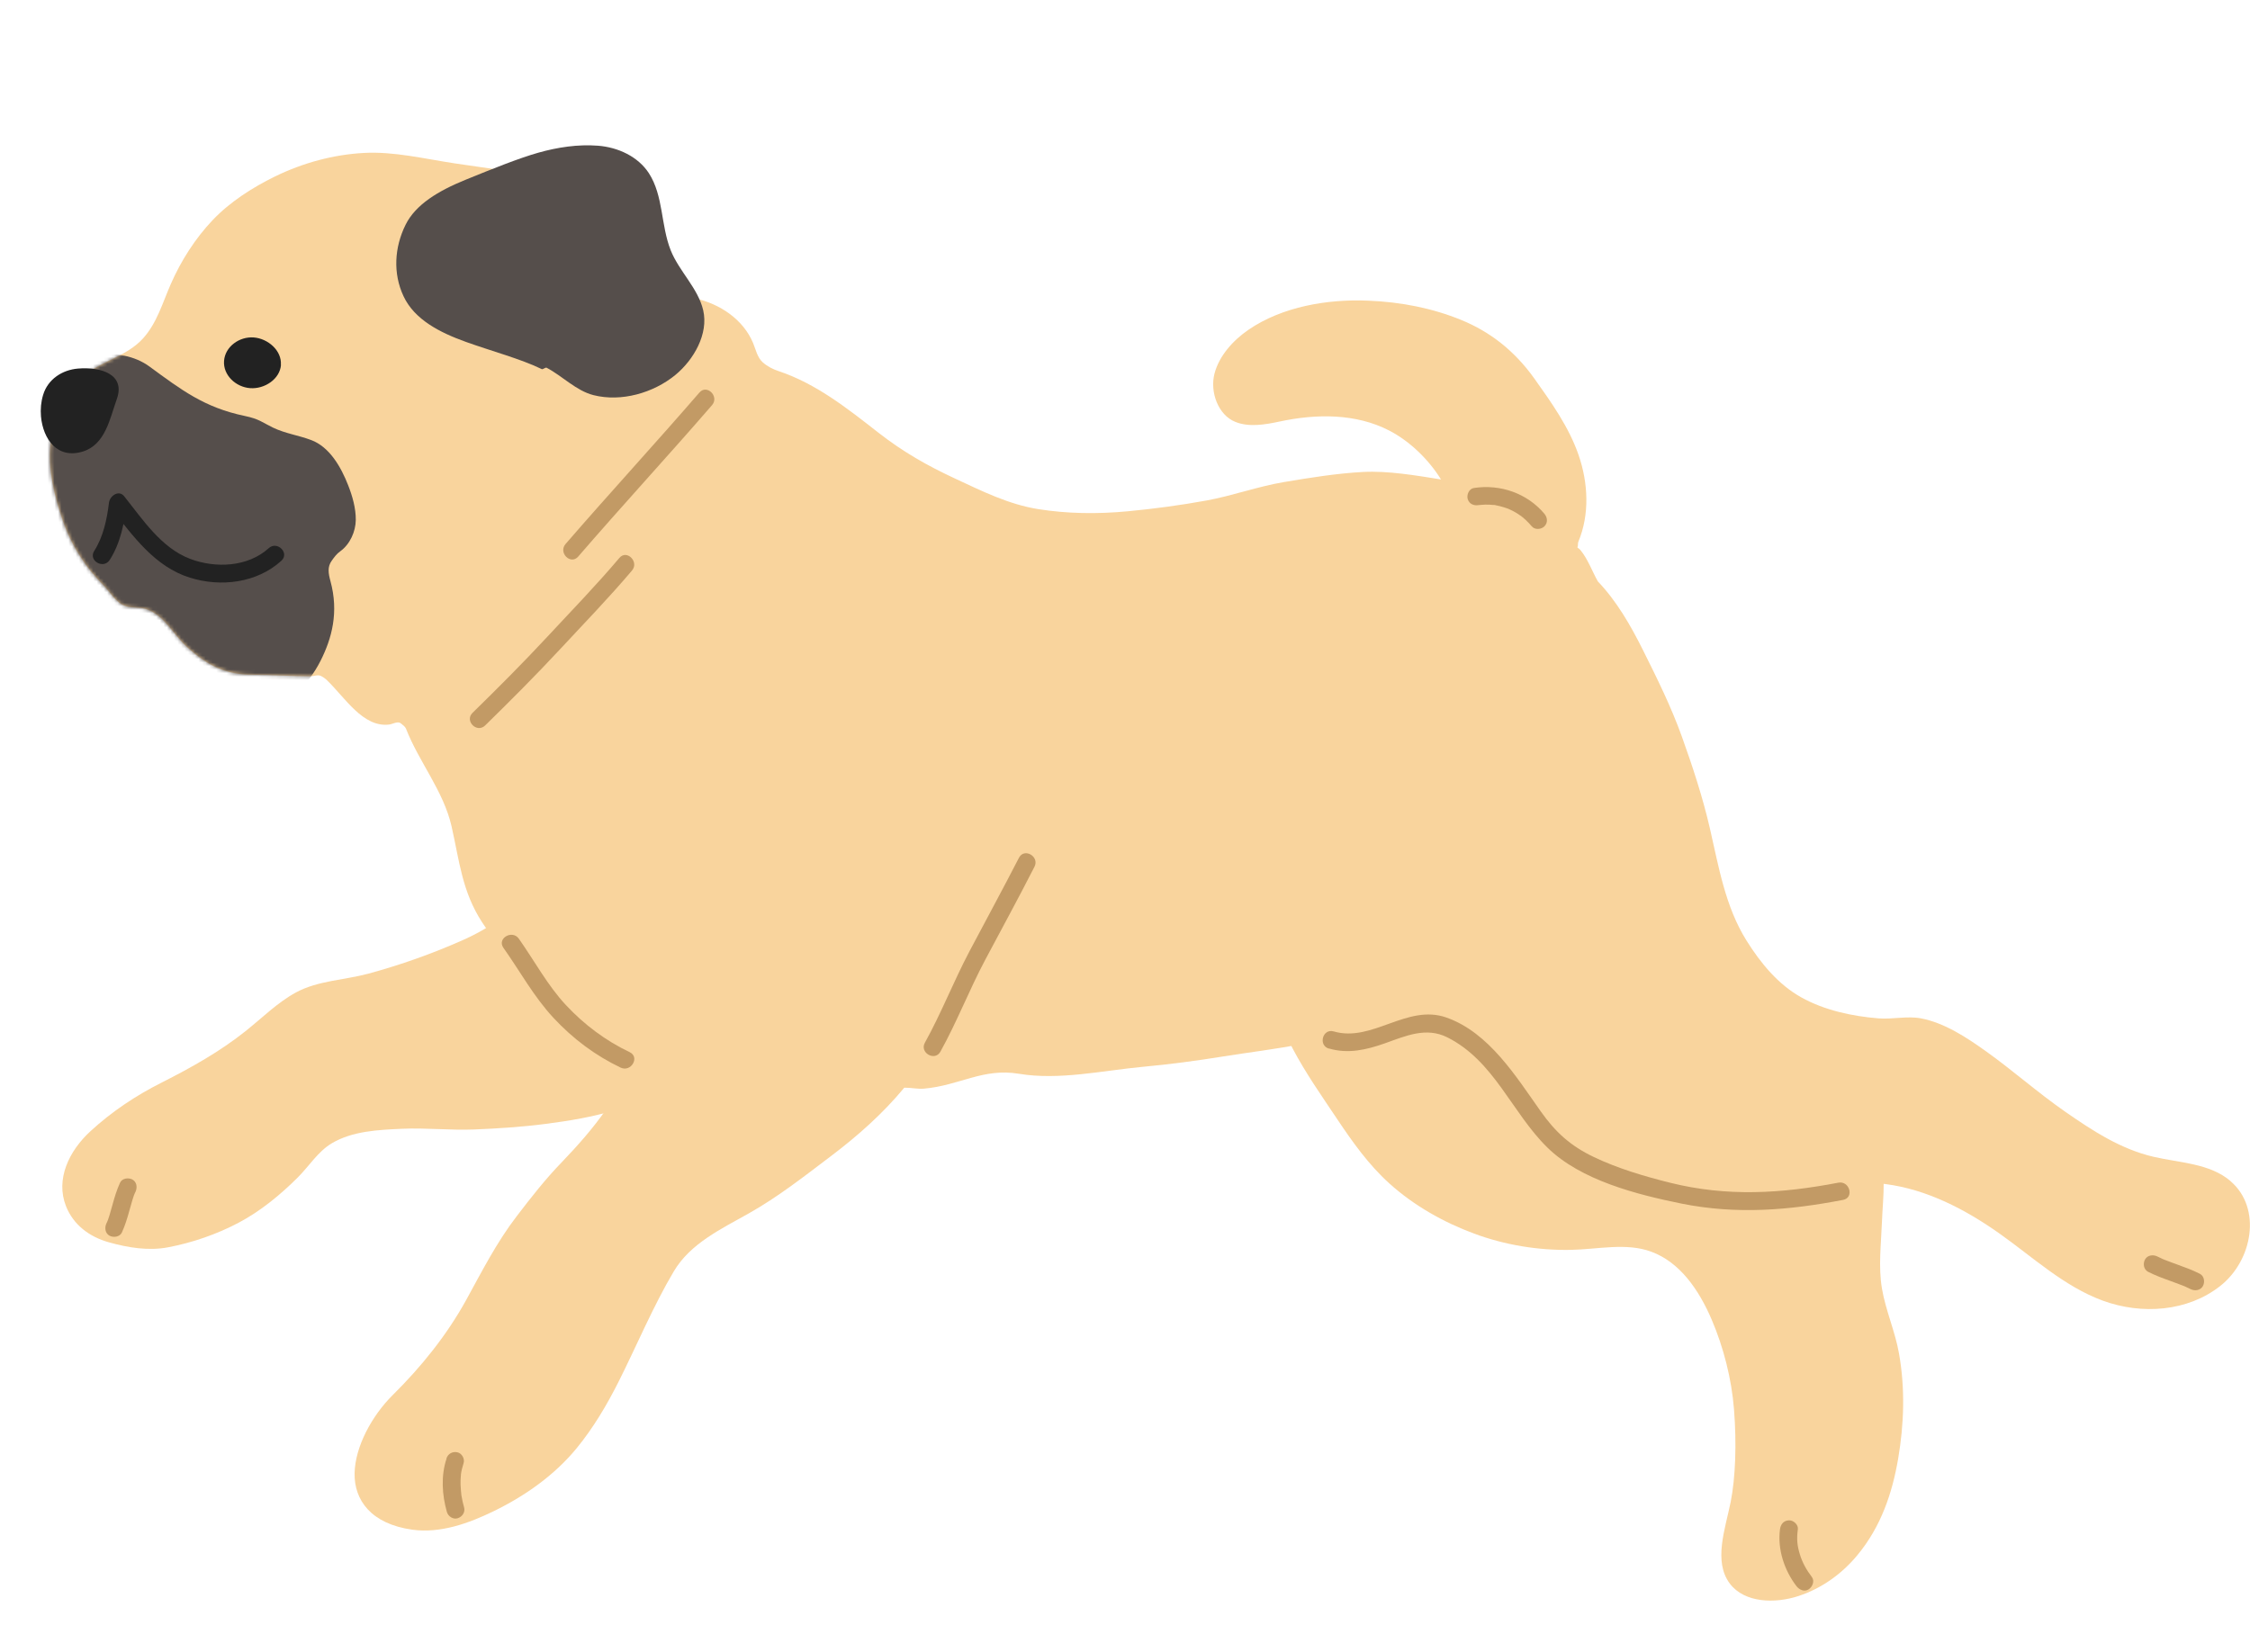
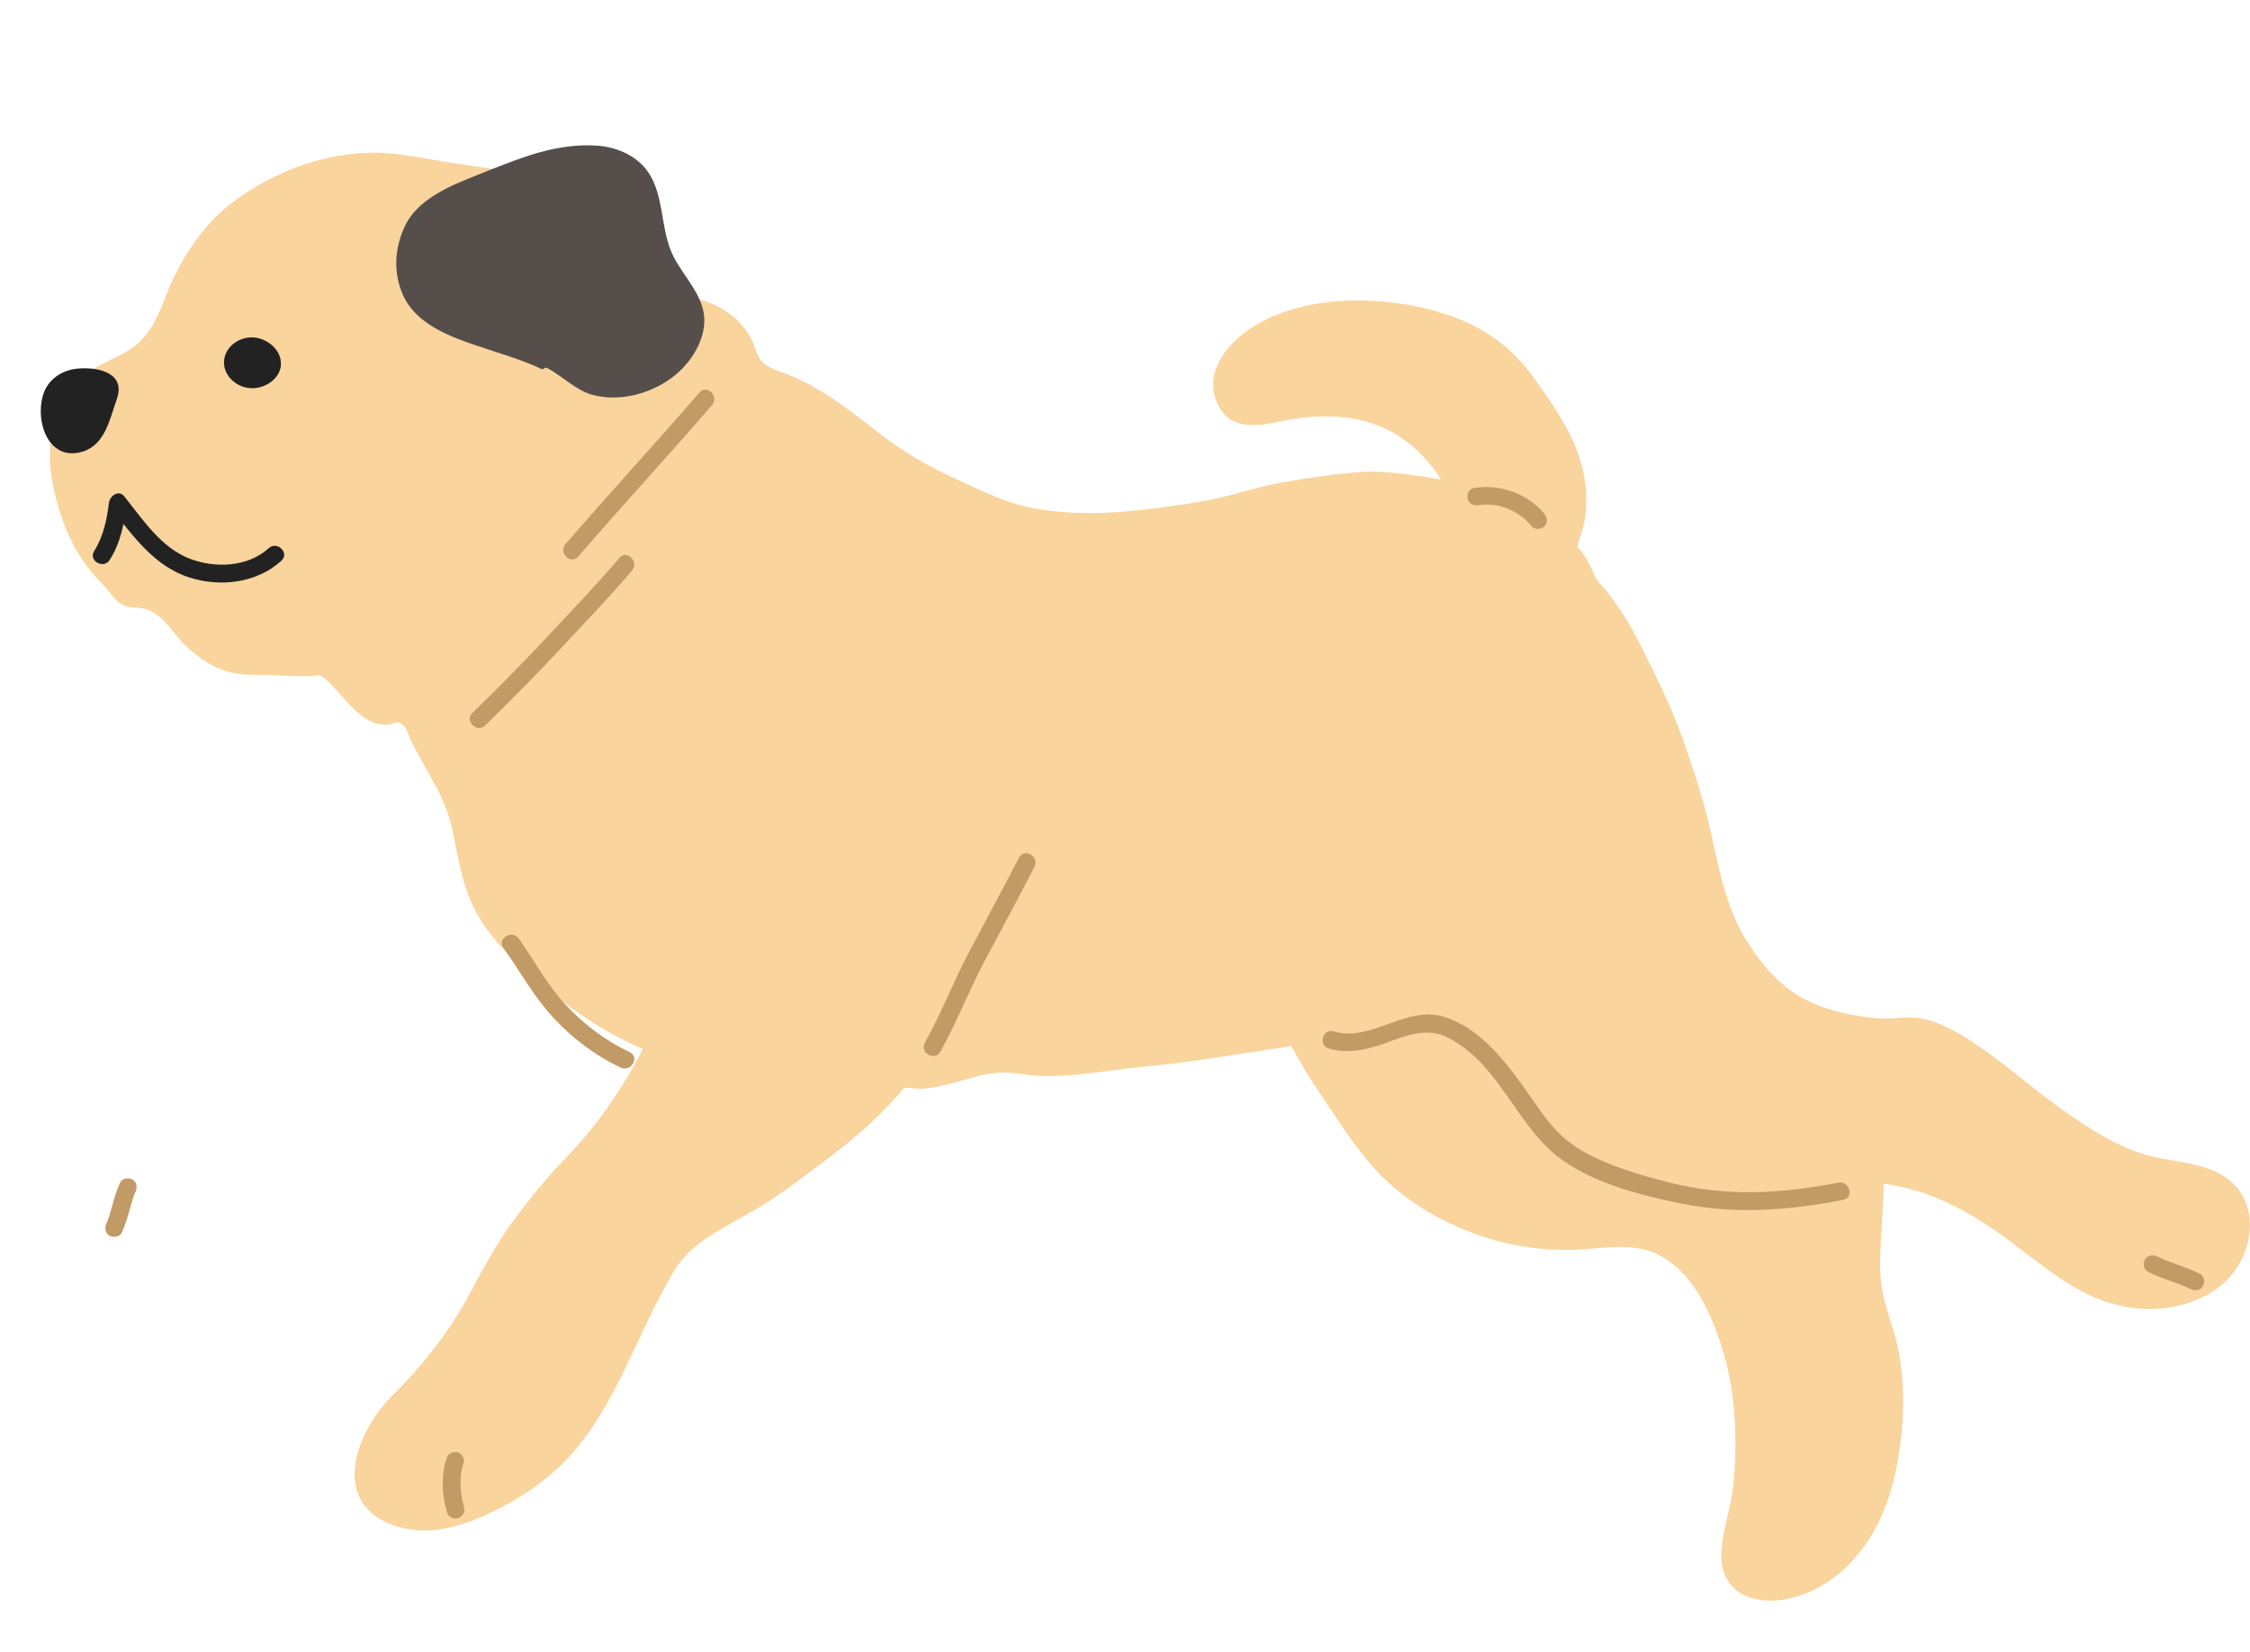
<svg xmlns="http://www.w3.org/2000/svg" width="640" height="470" viewBox="0 0 640 470" fill="none">
  <path d="M343.682 257.779C348.663 263.893 353.88 269.906 357.777 276.797C361.673 283.688 364.011 291.356 367.704 298.349C371.396 305.341 376.004 311.894 380.341 318.38C384.678 324.866 389.319 331.419 395.248 336.756C402.194 343.005 410.562 347.734 419.303 350.977C428.044 354.22 437.463 355.774 446.814 355.605C454.437 355.47 462.636 353.477 469.751 356.146C477.815 359.152 483.236 366.888 486.929 375.569C490.215 383.271 492.553 392.29 493.23 401.005C494.01 410.801 493.637 420.496 492.282 427.319C490.723 435.055 487.301 444.243 492.044 450.56C496.246 456.099 504.919 456.268 511.526 454.106C518.132 451.945 523.926 447.79 528.33 442.452C535.073 434.312 538.257 424.752 539.917 415.023C541.578 405.295 541.95 395.127 540.155 385.061C539.07 378.845 536.36 372.833 535.31 366.617C534.259 360.402 535.073 353.95 535.31 347.599C535.581 340.371 536.902 332.399 533.65 325.947C530.6 319.866 524.129 316.995 517.59 314.462C511.424 312.063 504.58 310.374 499.329 306.591C493.637 302.47 490.52 296.288 487.911 289.735C485.302 283.182 482.558 276.865 480.728 270.345C478.56 262.644 476.968 254.773 473.783 247.51C470.598 240.248 466.871 233.019 462.602 226.331C458.333 219.642 453.76 212.886 448.407 206.975C443.053 201.063 436.684 196.098 430.247 191.267C423.809 186.437 416.932 182.721 409.58 179.208" fill="#F9D49D" />
-   <path d="M506.308 435.089C505.563 440.798 507.528 446.743 510.984 451.269C511.797 452.316 513.22 452.992 514.473 452.181C515.524 451.506 516.235 449.85 515.388 448.702C513.762 446.574 512.644 444.48 511.966 442.25C511.187 439.717 511.017 437.859 511.39 435.089C511.56 433.771 510.103 432.488 508.849 432.555C507.324 432.623 506.511 433.67 506.308 435.089Z" fill="#C29A65" />
-   <path d="M154.833 245.788C151.005 255.921 141.688 262.981 131.795 267.407C123.087 271.291 113.94 274.534 104.724 277.034C97.914 278.858 90.427 278.993 84.227 282.337C78.941 285.208 74.537 289.634 69.827 293.383C62.543 299.193 54.446 303.72 46.111 307.942C38.691 311.658 31.814 316.252 25.715 321.859C19.617 327.467 15.754 335.506 18.77 343.174C20.87 348.478 25.41 351.889 30.933 353.443C36.455 354.997 42.283 355.943 47.873 354.862C54.785 353.545 61.696 351.146 67.896 347.87C74.096 344.593 79.721 339.965 84.701 335C87.919 331.79 90.46 327.602 94.391 325.271C100.252 321.792 107.57 321.454 114.38 321.15C121.224 320.846 128.068 321.623 134.81 321.353C141.552 321.082 148.43 320.643 155.172 319.765C161.914 318.887 168.656 317.806 175.263 315.745C181.87 313.685 187.697 309.901 193.863 306.929C200.03 303.956 205.959 300.679 211.617 296.761C217.275 292.843 222.391 288.451 227.337 283.722" fill="#F9D49D" />
  <path d="M34.151 336.486C33.237 338.479 32.593 340.573 32.017 342.701C31.746 343.681 31.475 344.694 31.17 345.674C31.034 346.113 30.865 346.586 30.73 347.025C30.628 347.295 30.526 347.532 30.425 347.768C30.323 348.039 30.323 348.005 30.425 347.735C30.357 347.87 30.323 347.971 30.255 348.106C29.713 349.322 29.883 350.876 31.17 351.586C32.288 352.16 34.05 351.957 34.66 350.673C35.574 348.68 36.218 346.586 36.794 344.458C37.065 343.478 37.336 342.465 37.641 341.485C37.777 341.046 37.946 340.573 38.081 340.134C38.183 339.864 38.285 339.628 38.386 339.391C38.488 339.121 38.488 339.155 38.386 339.425C38.454 339.29 38.488 339.188 38.556 339.053C39.098 337.837 38.928 336.283 37.641 335.574C36.523 335 34.761 335.202 34.151 336.486Z" fill="#C29A65" />
  <path d="M634.444 336.013C628.515 330.98 620.146 330.878 612.557 329.122C603.274 326.96 595.278 321.758 587.418 316.285C579.557 310.813 572.51 304.53 564.887 299.092C559.297 295.106 553.097 291.018 546.389 289.735C542.492 288.991 538.291 290.072 534.293 289.735C526.772 289.127 518.979 287.438 512.407 283.789C505.834 280.141 500.819 274.061 496.788 267.609C490.757 257.982 488.894 246.666 486.353 235.62C484.32 226.803 481.474 218.156 478.425 209.643C475.375 201.131 471.344 192.99 467.312 184.917C463.856 177.992 459.824 170.966 454.505 165.426C452.845 162.487 451.693 159.109 449.525 156.474C449.22 156.103 448.982 156.069 448.678 155.731C448.949 155.224 448.745 154.684 448.949 154.143C452.201 146.374 451.761 137.389 449.016 129.45C446.272 121.512 441.292 114.52 436.413 107.663C430.687 99.657 423.708 94.32 415.576 91.009C407.445 87.699 398.636 85.909 389.048 85.537C377.597 85.064 364.756 87.226 355.134 93.813C350.763 96.819 346.765 101.211 345.444 106.345C344.123 111.48 346.461 118.067 351.373 120.026C355.269 121.614 359.911 120.803 364.011 119.925C374.446 117.695 385.66 117.594 395.147 122.492C401.076 125.566 406.395 130.768 409.885 136.409C402.668 135.26 394.876 133.909 387.693 134.281C380.172 134.686 372.684 135.902 365.23 137.152C357.777 138.402 350.628 141.037 343.242 142.388C335.856 143.739 328.335 144.753 320.847 145.462C311.936 146.306 303.399 146.138 295.335 144.854C286.865 143.503 279.31 139.719 271.551 136.105C263.792 132.491 256.915 128.606 249.902 123.134C241.093 116.243 232.148 109.149 221.51 105.602C219.85 105.062 218.223 104.217 216.936 103.069C215.411 101.684 215.005 99.522 214.226 97.63C211.413 90.874 204.773 86.415 197.59 84.861C194.541 84.186 191.898 82.666 189.357 80.841C187.426 79.423 185.732 77.936 184.614 75.842C181.294 69.559 178.177 63.276 173.501 58.919C168.826 54.561 162.422 51.656 155.138 50.372C146.871 48.92 138.13 47.805 129.389 46.488C120.648 45.17 112.042 43.042 103.471 43.515C94.899 43.988 86.259 46.285 78.23 50.203C71.759 53.379 65.423 57.432 60.476 62.634C55.53 67.836 51.464 74.221 48.584 80.808C46.213 86.213 44.654 91.888 40.69 96.279C35.981 101.481 28.866 102.629 23.716 107.055C17.991 111.953 15.178 119.046 14.365 126.444C13.62 133.403 15.382 140.902 17.821 147.995C20.26 155.089 24.258 161.338 29.239 166.304C31.305 168.365 32.966 171.574 35.778 172.452C37.675 173.06 39.843 172.688 41.741 173.364C46.823 175.12 49.262 180.559 53.26 184.14C58.918 189.274 64.102 192.01 72.064 191.976C77.484 191.976 82.905 192.416 88.326 192.416C89.275 192.416 90.359 191.909 91.206 192.28C91.85 192.584 92.527 193.057 93.035 193.564C98.287 198.665 103.2 206.873 110.518 206.164C111.737 206.063 113.093 205.049 114.041 205.826C114.516 206.231 115.227 206.704 115.464 207.279C119.191 216.838 126.137 225.013 128.44 235.079C130.677 244.943 131.422 253.624 137.114 262.373C142.433 270.582 150.158 276.932 157.747 283.114C165.336 289.295 173.874 294.565 182.852 298.45C179.972 304.327 176.144 310.273 172.417 315.644C168.69 321.015 164.354 325.913 159.814 330.642C155.138 335.472 151.005 340.742 146.939 346.079C141.281 353.443 137.114 361.651 132.642 369.792C127.119 379.825 119.869 388.844 111.704 396.917C105.808 402.761 100.997 411.578 100.862 419.178C100.726 426.778 105.537 433.602 117.328 435.223C125.256 436.304 133.285 433.433 140.502 429.92C149.412 425.562 157.713 419.719 164.015 412.051C168.724 406.308 172.553 399.856 175.907 393.202C181.091 382.899 185.834 371.515 191.661 361.719C196.371 353.781 205.01 349.727 212.972 345.235C221.273 340.573 228.828 334.628 236.417 328.885C244.006 323.143 251.121 316.826 257.22 309.462C258.981 309.428 261.15 309.901 262.844 309.732C273.042 308.82 279.581 303.787 289.88 305.51C301.264 307.401 313.597 304.598 325.116 303.517C332.841 302.807 340.362 301.794 347.917 300.578C355.473 299.362 363.13 298.484 370.651 296.963C378.173 295.443 385.728 294.126 393.283 292.572C395.011 292.234 396.739 292.673 398.467 292.572C402.16 292.403 405.954 291.897 409.614 291.694C415.509 297.876 421.709 303.855 428.383 309.192C435.058 314.529 441.8 319.967 449.186 324.291C456.301 328.446 463.958 332.06 471.852 334.493C478.797 336.621 486.183 336.587 493.467 337.026C500.752 337.465 507.968 337.735 515.185 337.161C522.232 336.587 529.347 335.979 536.394 336.891C548.083 338.411 558.958 344.052 568.58 350.842C578.202 357.632 587.079 366.009 598.158 370.063C609.237 374.116 622.247 373.17 631.496 365.908C640.779 358.645 643.422 343.681 634.444 336.046V336.013Z" fill="#F9D49D" />
  <mask id="mask0_266_2901" style="mask-type:luminance" maskUnits="userSpaceOnUse" x="14" y="43" width="626" height="393">
-     <path d="M634.444 336.013C628.515 330.98 620.146 330.878 612.557 329.122C603.274 326.96 595.278 321.758 587.418 316.285C579.557 310.813 572.51 304.53 564.887 299.092C559.297 295.106 553.097 291.018 546.389 289.735C542.492 288.991 538.291 290.072 534.293 289.735C526.772 289.127 518.979 287.438 512.407 283.789C505.834 280.141 500.819 274.061 496.788 267.609C490.757 257.982 488.894 246.666 486.353 235.62C484.32 226.803 481.474 218.156 478.425 209.643C475.375 201.131 471.344 192.99 467.312 184.917C463.856 177.992 459.824 170.966 454.505 165.426C452.845 162.487 451.693 159.109 449.525 156.474C449.22 156.103 448.983 156.069 448.678 155.731C448.949 155.224 448.745 154.684 448.949 154.143C452.201 146.374 451.761 137.389 449.016 129.45C446.272 121.512 441.292 114.52 436.413 107.663C430.687 99.657 423.708 94.32 415.577 91.009C407.445 87.699 398.636 85.909 389.048 85.537C377.597 85.064 364.756 87.226 355.134 93.813C350.763 96.819 346.765 101.211 345.444 106.345C344.123 111.48 346.461 118.067 351.373 120.026C355.269 121.614 359.911 120.803 364.011 119.925C374.446 117.695 385.66 117.594 395.147 122.492C401.076 125.566 406.395 130.768 409.885 136.409C402.668 135.26 394.876 133.909 387.693 134.281C380.172 134.686 372.684 135.902 365.23 137.152C357.777 138.402 350.628 141.037 343.242 142.388C335.856 143.739 328.335 144.753 320.847 145.462C311.936 146.306 303.399 146.138 295.335 144.854C286.865 143.503 279.31 139.719 271.551 136.105C263.792 132.491 256.915 128.606 249.902 123.134C241.093 116.243 232.148 109.149 221.51 105.602C219.85 105.062 218.223 104.217 216.936 103.069C215.411 101.684 215.005 99.522 214.225 97.63C211.413 90.874 204.773 86.415 197.59 84.861C194.541 84.186 191.898 82.666 189.357 80.841C187.426 79.423 185.732 77.936 184.614 75.842C181.294 69.559 178.177 63.276 173.501 58.919C168.826 54.561 162.422 51.656 155.138 50.372C146.871 48.92 138.13 47.805 129.389 46.488C120.648 45.17 112.042 43.042 103.471 43.515C94.899 43.988 86.259 46.285 78.23 50.203C71.759 53.379 65.423 57.432 60.476 62.634C55.53 67.836 51.464 74.221 48.584 80.808C46.213 86.213 44.654 91.888 40.69 96.279C35.981 101.481 28.866 102.629 23.716 107.055C17.991 111.953 15.178 119.046 14.365 126.444C13.62 133.403 15.382 140.902 17.821 147.995C20.26 155.089 24.258 161.338 29.239 166.304C31.305 168.365 32.966 171.574 35.778 172.452C37.675 173.06 39.843 172.688 41.741 173.364C46.823 175.12 49.262 180.559 53.26 184.14C58.918 189.274 64.102 192.01 72.064 191.976C77.484 191.976 82.905 192.416 88.326 192.416C89.275 192.416 90.359 191.909 91.206 192.28C91.85 192.584 92.527 193.057 93.035 193.564C98.287 198.665 103.2 206.873 110.518 206.164C111.737 206.063 113.093 205.049 114.041 205.826C114.516 206.231 115.227 206.704 115.464 207.279C119.191 216.838 126.137 225.013 128.44 235.079C130.677 244.943 131.422 253.624 137.114 262.373C142.433 270.582 150.158 276.932 157.747 283.114C165.336 289.295 173.874 294.565 182.852 298.45C179.972 304.327 176.144 310.273 172.417 315.644C168.69 321.015 164.354 325.913 159.814 330.642C155.138 335.472 151.005 340.742 146.939 346.079C141.281 353.443 137.114 361.651 132.642 369.792C127.119 379.825 119.869 388.844 111.704 396.917C105.808 402.761 100.997 411.578 100.862 419.178C100.726 426.778 105.537 433.602 117.328 435.223C125.256 436.304 133.285 433.433 140.502 429.92C149.412 425.562 157.713 419.719 164.015 412.051C168.724 406.308 172.553 399.856 175.907 393.202C181.091 382.899 185.834 371.515 191.661 361.719C196.371 353.781 205.01 349.727 212.972 345.235C221.273 340.573 228.828 334.628 236.417 328.885C244.006 323.143 251.121 316.826 257.22 309.462C258.981 309.428 261.15 309.901 262.844 309.732C273.042 308.82 279.581 303.787 289.88 305.51C301.264 307.401 313.597 304.598 325.116 303.517C332.841 302.807 340.362 301.794 347.917 300.578C355.473 299.362 363.13 298.484 370.651 296.963C378.173 295.443 385.728 294.126 393.283 292.572C395.011 292.234 396.739 292.673 398.467 292.572C402.16 292.403 405.954 291.897 409.614 291.694C415.509 297.876 421.709 303.855 428.383 309.192C435.058 314.529 441.8 319.967 449.186 324.291C456.301 328.446 463.958 332.06 471.852 334.493C478.797 336.621 486.183 336.587 493.467 337.026C500.752 337.465 507.968 337.735 515.185 337.161C522.232 336.587 529.347 335.979 536.394 336.891C548.083 338.411 558.958 344.052 568.58 350.842C578.202 357.632 587.079 366.009 598.158 370.063C609.237 374.116 622.247 373.17 631.496 365.908C640.779 358.645 643.422 343.681 634.444 336.046V336.013Z" fill="white" />
-   </mask>
+     </mask>
  <g mask="url(#mask0_266_2901)">
-     <path d="M74.571 203.732C68.438 206.603 61.696 209.339 54.649 209.643C47.602 209.947 40.352 208.63 33.982 206.13C27.511 203.597 22.497 198.597 18.262 192.922C14.264 187.551 12.908 181.032 10.096 175.019C5.556 165.291 0.644 156.677 0.102 145.698C-0.203 139.753 0.271 132.085 2.134 124.992C3.998 117.898 7.691 111.446 12.468 107.223C20.057 100.501 34.084 98.103 42.52 104.285C51.6 110.939 58.105 115.939 69.59 118.337C73.791 119.215 74.537 120.161 77.62 121.647C81.211 123.37 84.802 123.809 88.496 125.194C93.747 127.153 96.999 132.862 99.032 138.064C100.252 141.172 101.234 144.617 101.201 147.928C101.167 151.238 99.54 154.853 96.83 156.812C95.78 157.555 95.136 158.433 94.391 159.481C93.069 161.271 93.408 163.162 93.984 165.291C96.424 174.208 94.391 181.64 91.172 188.024C87.682 194.915 82.058 200.253 74.605 203.732H74.571Z" fill="#554E4B" />
-   </g>
+     </g>
  <path d="M611.032 361.854C613.099 362.901 615.301 363.712 617.47 364.489C618.486 364.86 619.536 365.232 620.553 365.637C620.756 365.705 620.959 365.806 621.162 365.874C621.298 365.941 621.434 365.975 621.569 366.043C621.298 365.941 621.298 365.941 621.569 366.043C622.111 366.279 622.619 366.516 623.128 366.786C624.313 367.36 625.94 367.157 626.617 365.874C627.227 364.725 626.99 363.036 625.702 362.394C623.636 361.347 621.434 360.537 619.265 359.76C618.249 359.388 617.198 359.017 616.182 358.611C615.979 358.544 615.776 358.442 615.572 358.375C615.437 358.307 615.301 358.273 615.166 358.206C615.437 358.307 615.437 358.307 615.166 358.206C614.624 357.969 614.115 357.733 613.607 357.463C612.421 356.888 610.795 357.091 610.118 358.375C609.508 359.523 609.745 361.212 611.032 361.854Z" fill="#C29A65" />
  <path d="M11.655 118.472C12.231 124.924 16.33 130.768 23.649 128.437C29.984 126.41 31.238 119.114 33.237 113.507C35.744 106.413 28.595 104.352 22.226 104.859C17.652 105.23 13.586 107.933 12.265 112.358C11.655 114.351 11.486 116.412 11.655 118.472Z" fill="#222222" />
  <path d="M79.924 103.812C79.619 107.865 75.248 110.737 71.149 110.433C67.049 110.129 63.424 106.717 63.729 102.663C64.034 98.61 68.1 95.705 72.165 96.009C76.231 96.313 80.195 99.758 79.89 103.812H79.924Z" fill="#222222" />
  <path d="M154.054 104.994C148.057 102.089 140.028 99.961 132.574 97.292C125.12 94.624 117.904 90.942 114.787 84.287C111.737 77.802 112.178 70.37 115.363 63.952C118.209 58.176 124.714 54.291 132.337 51.183C139.96 48.076 147.515 45.035 153.105 43.448C158.594 41.894 164.388 41.016 170.079 41.455C175.771 41.894 181.497 44.529 184.58 49.292C188.748 55.777 187.934 64.053 190.78 71.215C193.186 77.227 198.573 81.99 200.03 88.307C201.554 94.962 197.387 102.326 192.102 106.683C185.834 111.818 176.72 114.419 168.826 112.426C163.879 111.176 159.983 106.987 155.477 104.623C155.172 104.454 154.427 105.163 154.088 105.028L154.054 104.994Z" fill="#554E4B" />
  <path d="M127.017 414.99C125.391 419.888 125.73 425.293 127.119 430.191C127.492 431.474 128.949 432.386 130.236 431.947C131.524 431.508 132.404 430.191 131.998 428.84C131.693 427.725 131.422 426.61 131.252 425.462C131.252 425.36 131.151 424.718 131.219 425.158C131.185 424.82 131.151 424.482 131.117 424.178C131.083 423.637 131.049 423.097 131.015 422.557C130.981 422.016 131.015 421.476 131.015 420.935C131.015 420.597 131.049 420.293 131.083 419.956C131.083 419.854 131.185 419.145 131.083 419.651C131.219 418.503 131.524 417.388 131.862 416.307C132.269 415.057 131.388 413.47 130.101 413.2C128.711 412.896 127.424 413.605 126.984 414.956L127.017 414.99Z" fill="#C29A65" />
  <path d="M198.945 111.682C186.41 126.174 173.4 140.294 160.864 154.785C158.729 157.251 162.321 160.832 164.455 158.366C176.991 143.841 190.001 129.755 202.537 115.263C204.671 112.797 201.08 109.217 198.945 111.682Z" fill="#C29A65" />
  <path d="M176.178 158.738C169.639 166.473 162.592 173.736 155.68 181.167C148.769 188.599 141.62 195.76 134.403 202.82C132.066 205.117 135.657 208.698 137.995 206.401C145.245 199.307 152.394 192.146 159.272 184.748C166.149 177.35 173.23 170.054 179.769 162.318C181.87 159.852 178.278 156.238 176.178 158.738Z" fill="#C29A65" />
  <path d="M143.178 269.636C147.888 276.291 151.818 283.553 157.408 289.566C162.998 295.579 169.334 300.308 176.551 303.754C179.498 305.138 182.073 300.781 179.125 299.362C172.248 296.086 166.183 291.525 160.999 285.985C155.816 280.446 152.021 273.386 147.583 267.069C145.719 264.434 141.315 266.968 143.178 269.636Z" fill="#C29A65" />
  <path d="M289.847 244.031C285.273 252.915 280.496 261.698 275.82 270.548C271.145 279.398 267.79 288.181 263.081 296.66C261.489 299.497 265.893 302.064 267.485 299.227C272.195 290.748 275.685 281.661 280.224 273.115C284.764 264.569 289.711 255.516 294.251 246.598C295.742 243.693 291.371 241.126 289.847 244.031Z" fill="#C29A65" />
  <path d="M420.557 143.705C420.557 143.705 420.964 143.638 420.693 143.705C420.93 143.705 421.133 143.672 421.37 143.638C421.743 143.638 422.082 143.604 422.454 143.57C423.234 143.57 423.979 143.57 424.758 143.672H425.029C424.826 143.672 424.826 143.672 425.029 143.672C425.199 143.672 425.368 143.739 425.571 143.773C425.91 143.841 426.283 143.908 426.622 144.009C427.401 144.212 428.18 144.449 428.925 144.719C428.959 144.719 429.4 144.921 429.23 144.854C429.061 144.786 429.501 144.989 429.535 144.989C429.908 145.158 430.247 145.327 430.619 145.53C431.297 145.901 431.941 146.306 432.551 146.746C432.585 146.746 432.957 147.016 432.822 146.948C432.686 146.881 433.059 147.151 433.093 147.151C433.398 147.421 433.703 147.691 434.008 147.962C434.617 148.536 435.159 149.11 435.702 149.752C436.582 150.799 438.378 150.664 439.293 149.752C440.343 148.705 440.174 147.219 439.293 146.171C434.38 140.327 426.723 137.693 419.236 138.841C417.88 139.044 417.135 140.733 417.474 141.949C417.88 143.401 419.236 143.942 420.591 143.705H420.557Z" fill="#C29A65" />
  <path d="M31.204 159.312C34.321 154.448 35.405 148.637 36.083 143.03L31.746 144.82C37.946 152.623 44.044 161.237 54.005 164.345C62.78 167.115 73.08 165.865 80.025 159.548C82.465 157.353 78.84 153.772 76.434 155.968C70.505 161.339 61.323 161.744 54.107 159.008C45.874 155.9 40.589 147.793 35.337 141.206C33.779 139.247 31.238 141.105 31 142.996C30.424 147.725 29.408 152.657 26.799 156.745C25.038 159.514 29.442 162.048 31.204 159.312Z" fill="#222222" />
  <path d="M378.037 298.315C383.458 299.902 388.676 298.686 393.859 296.862C399.754 294.768 405.616 292.099 411.68 295.139C425.063 301.861 430.01 316.556 440.14 326.487C449.66 335.844 465.719 339.897 478.425 342.465C493.942 345.572 508.815 344.356 524.265 341.384C527.483 340.776 526.128 335.877 522.91 336.486C506.749 339.593 491.265 340.539 475.104 336.519C467.786 334.695 460.231 332.466 453.421 329.223C446.611 325.98 442.376 322.028 438.243 316.184C431.229 306.287 423.538 293.754 411.409 289.498C400.195 285.546 390.336 296.659 379.358 293.45C376.208 292.538 374.886 297.436 378.003 298.348L378.037 298.315Z" fill="#C29A65" />
</svg>